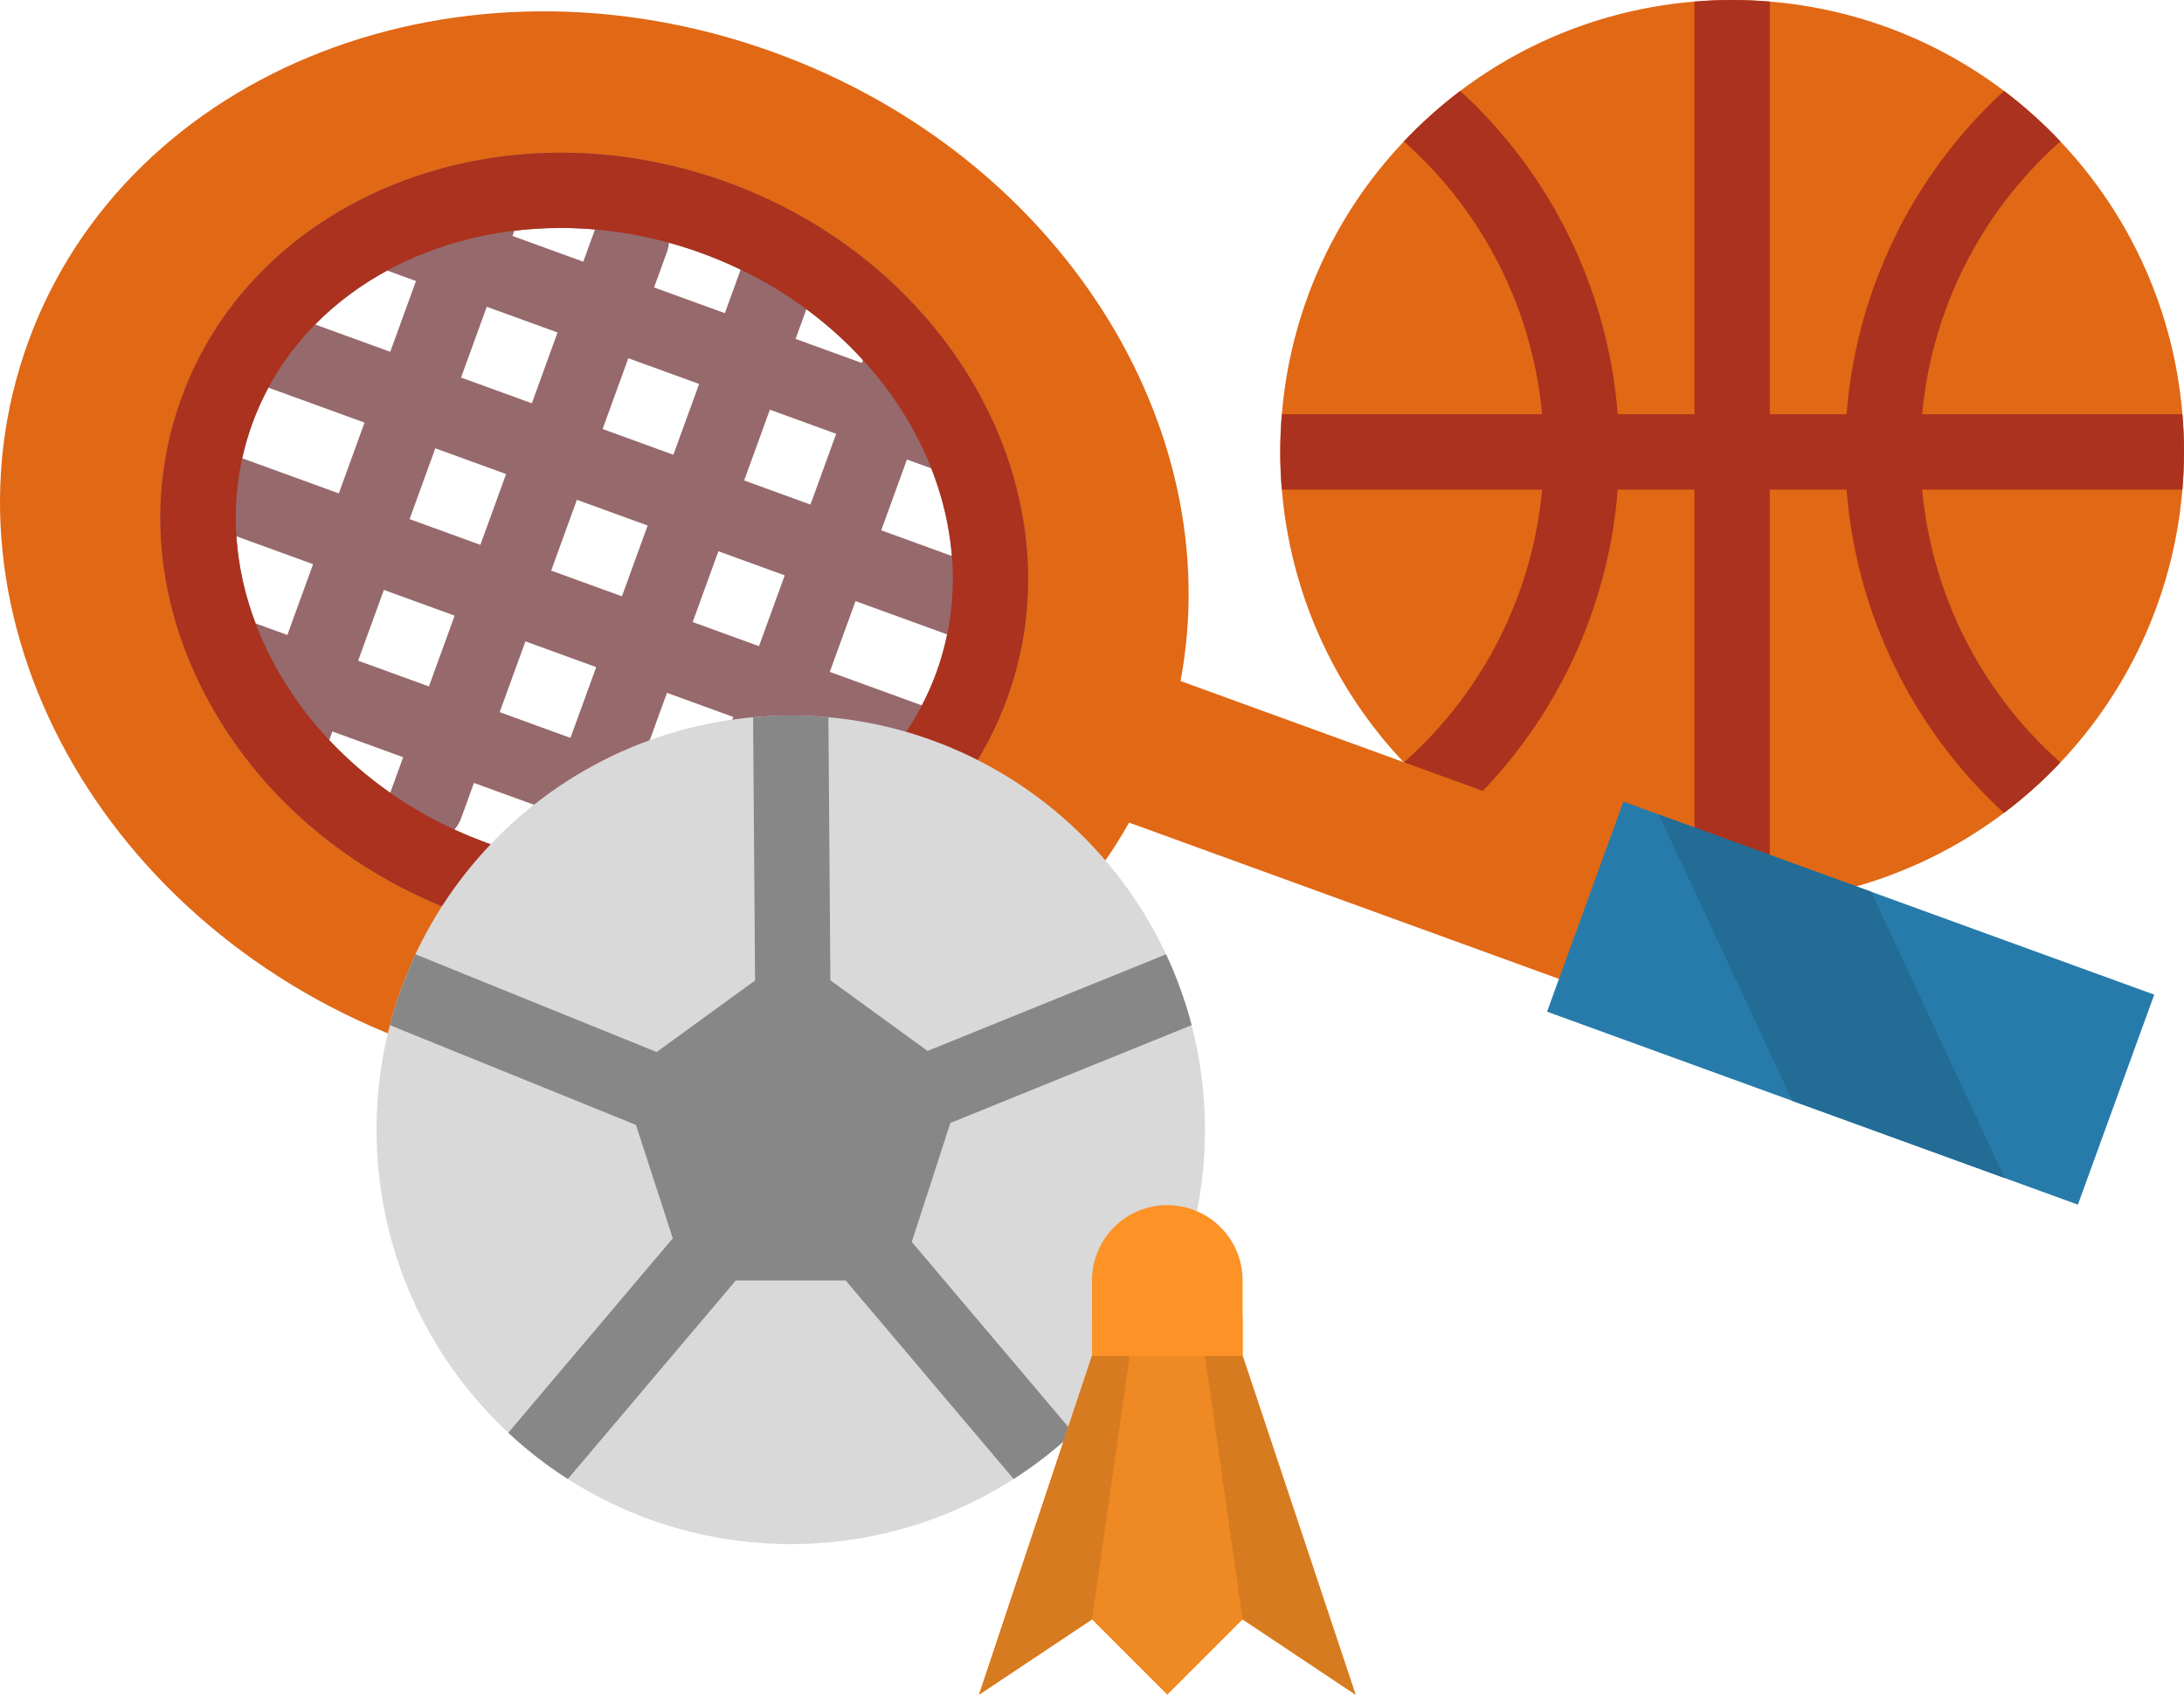
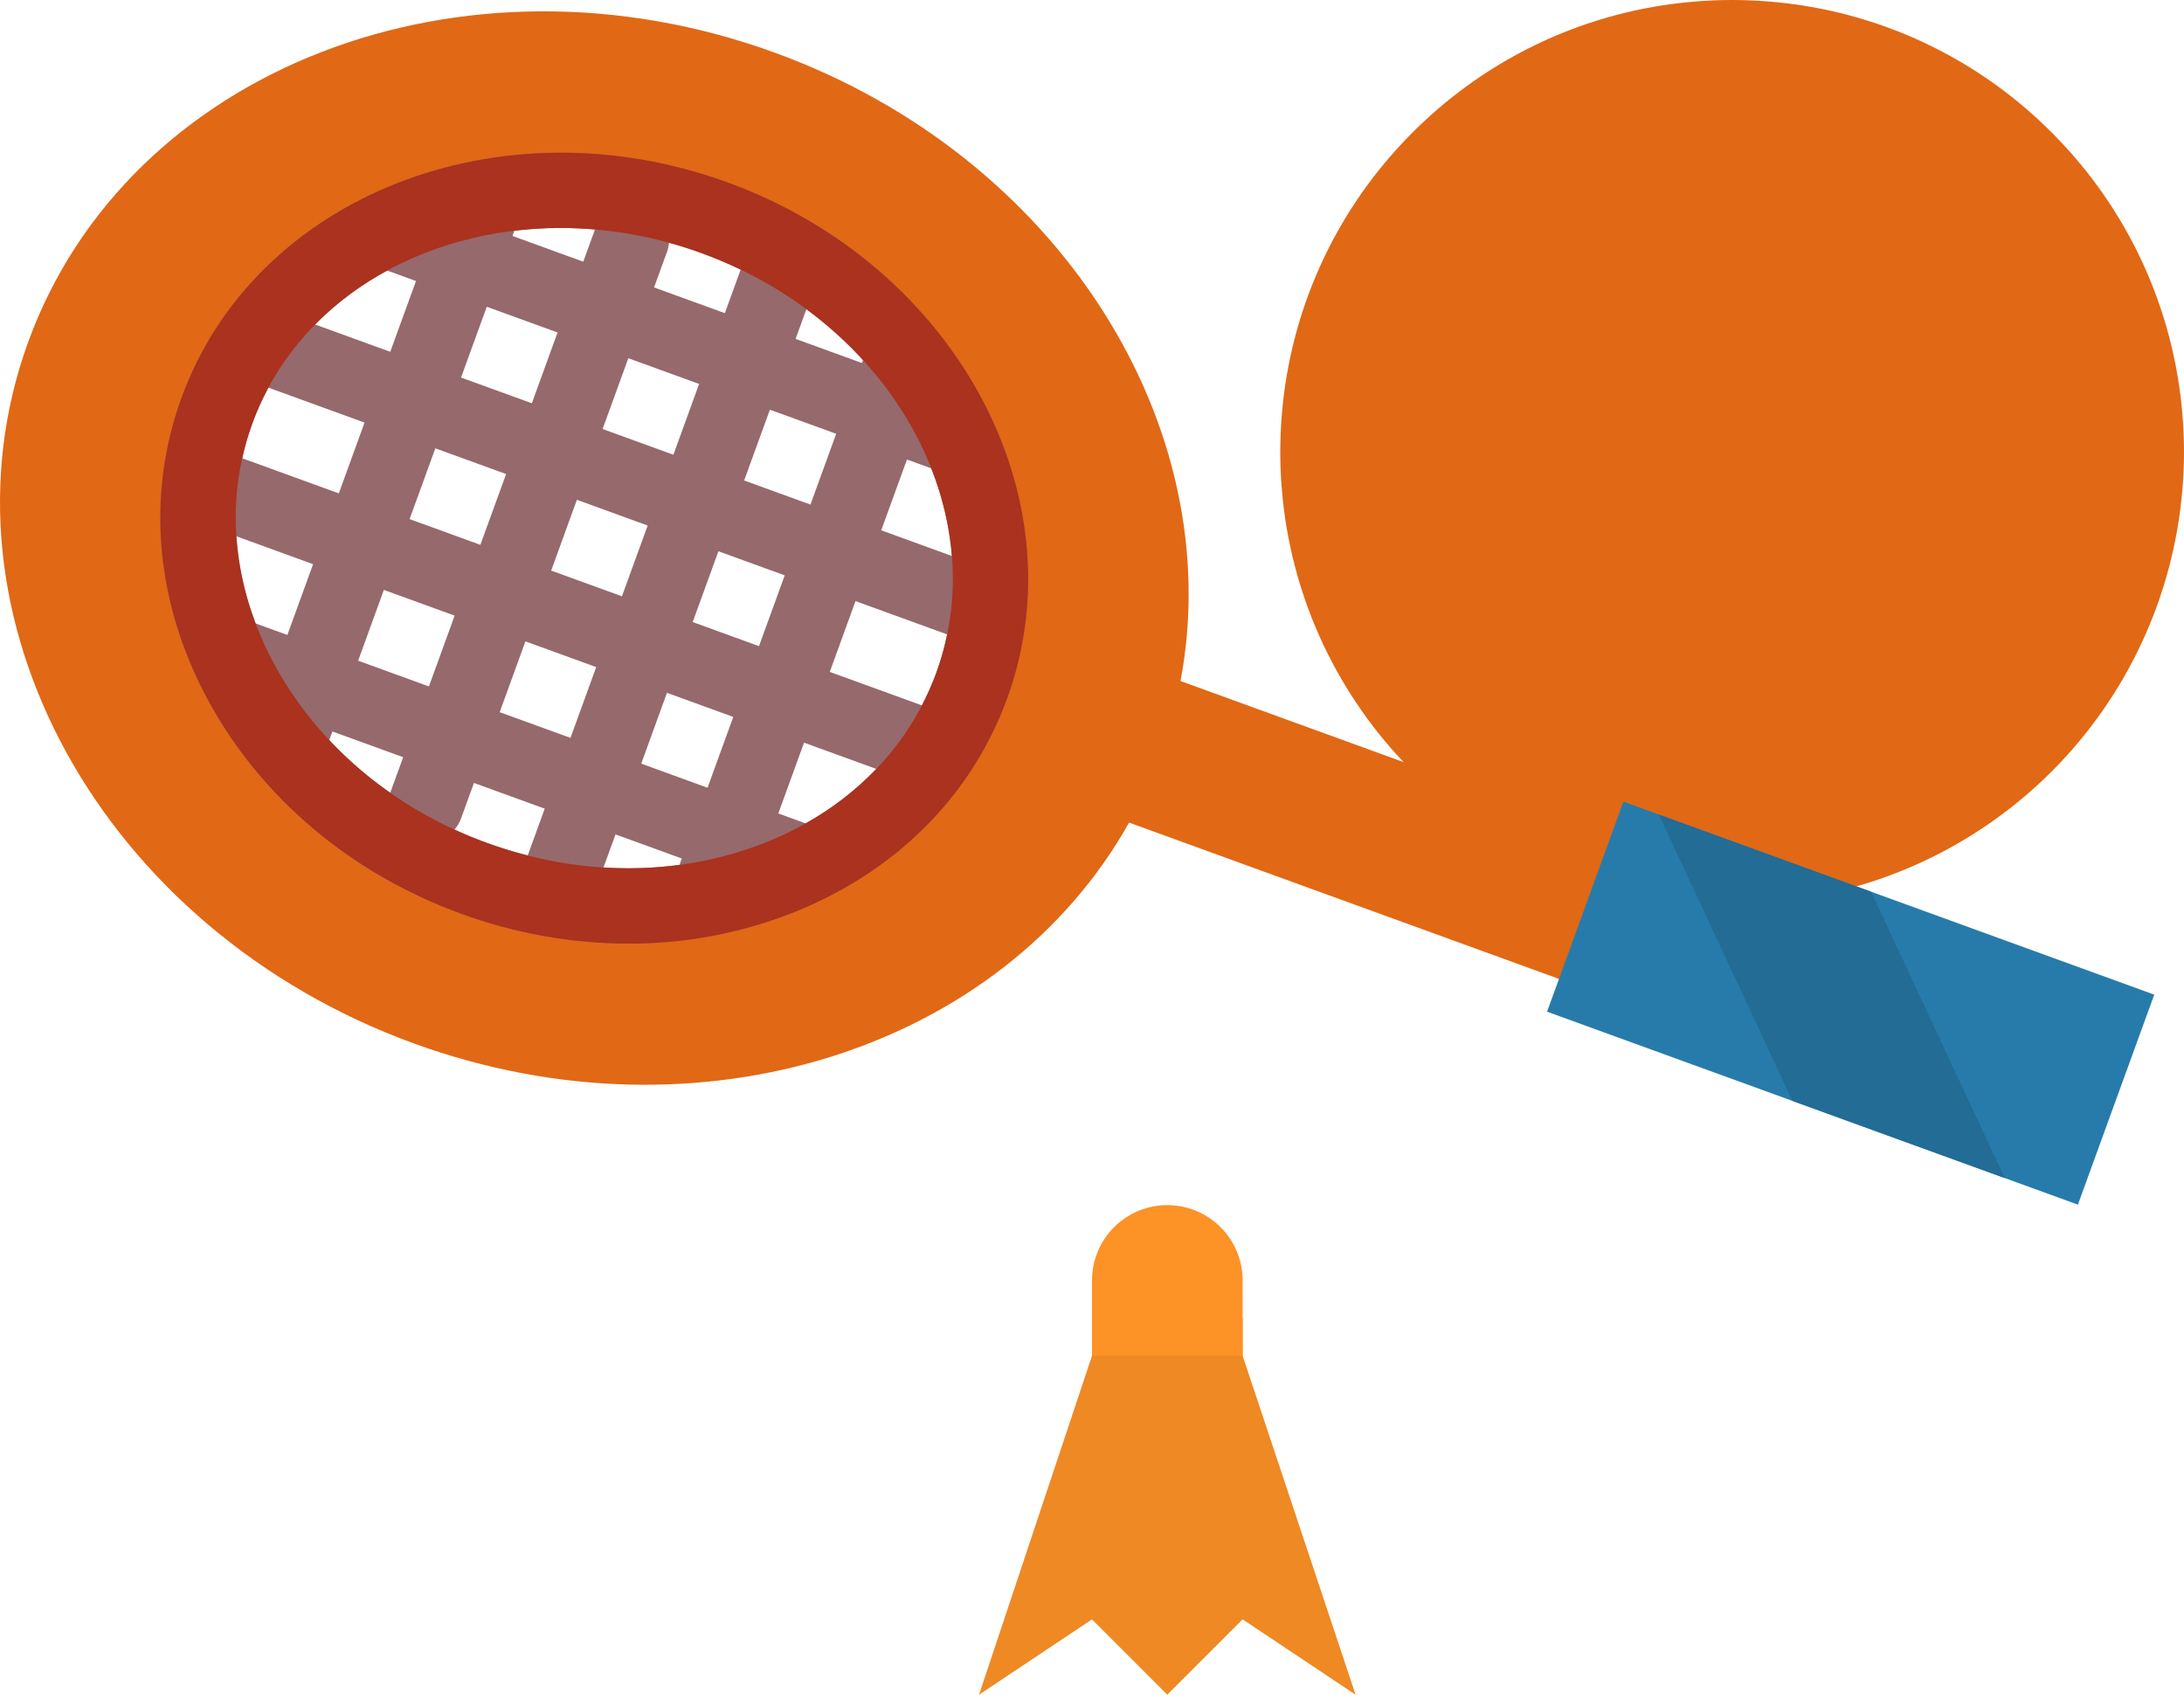
<svg xmlns="http://www.w3.org/2000/svg" width="464" height="360" viewBox="0 0 464 360" fill="none">
  <path d="M463.999 96C463.999 98.69 463.885 101.357 463.659 104C461.773 126.618 451.931 147.835 435.883 163.884C419.834 179.933 398.616 189.774 375.999 191.66C373.359 191.89 370.692 192.003 367.999 192C365.305 191.997 362.639 191.883 359.999 191.66C341.947 190.191 324.687 183.611 310.239 172.69C308.072 171.055 305.976 169.326 303.959 167.51C301.986 165.743 300.088 163.895 298.269 161.97C283.268 146.168 274.119 125.715 272.339 104C272.109 101.36 271.995 98.693 271.999 96C272.002 93.307 272.115 90.64 272.339 88C274.116 66.304 283.25 45.866 298.229 30.07C300.059 28.13 301.969 26.27 303.959 24.49C305.979 22.67 308.069 20.95 310.239 19.31C324.687 8.389 341.947 1.809 359.999 0.34C362.639 0.11 365.305 -0.003 367.999 7.14308e-05C370.692 0.003 373.359 0.117 375.999 0.34C394.05 1.809 411.31 8.389 425.759 19.31C427.929 20.95 430.019 22.67 432.039 24.49C434.029 26.28 435.949 28.14 437.779 30.09C452.748 45.883 461.878 66.313 463.659 88C463.889 90.64 464.002 93.307 463.999 96Z" fill="#E16815" />
-   <path d="M463.659 104H408.369C410.42 126.356 420.924 147.086 437.739 161.96C434.054 165.871 430.043 169.46 425.749 172.69C406.3 154.858 394.348 130.307 392.309 104H375.999V191.66C373.359 191.89 370.692 192.003 367.999 192C365.305 191.997 362.639 191.883 359.999 191.66V104H343.689C341.641 130.307 329.686 154.857 310.239 172.69C308.072 171.055 305.976 169.326 303.959 167.51C301.986 165.743 300.088 163.895 298.269 161.97L298.669 161.59C315.247 146.739 325.593 126.165 327.629 104H272.339C272.109 101.36 271.995 98.693 271.999 96C272.002 93.307 272.115 90.64 272.339 88H327.629C325.593 65.835 315.247 45.262 298.669 30.41L298.229 30.07C300.059 28.13 301.969 26.27 303.959 24.49C305.979 22.67 308.069 20.95 310.239 19.31C329.686 37.144 341.641 61.693 343.689 88H359.999V0.34C362.639 0.11 365.305 -0.003 367.999 7.14308e-05C370.692 0.003 373.359 0.117 375.999 0.34V88H392.309C394.356 61.693 406.311 37.144 425.759 19.31C427.929 20.95 430.019 22.67 432.039 24.49C434.029 26.28 435.949 28.14 437.779 30.09L437.329 30.41C420.75 45.262 410.404 65.835 408.369 88H463.659C463.889 90.64 464.002 93.307 463.999 96C463.995 98.693 463.882 101.36 463.659 104Z" fill="#AA321E" />
  <path d="M250.808 144.667C261.008 90.625 225.136 33.189 164.532 11.16C98.093 -12.991 27.099 14.559 5.971 72.693C-15.157 130.827 21.571 197.532 88.008 221.683C148.608 243.712 212.994 222.719 239.876 174.741L331.327 207.984L342.259 177.909L250.808 144.667ZM206.469 145.574C192.382 184.33 145.055 202.7 100.762 186.6C56.469 170.5 31.983 126.029 46.071 87.273C60.159 48.517 107.486 30.151 151.778 46.251C196.07 62.351 220.557 106.818 206.469 145.574Z" fill="#E16815" />
  <path d="M211.526 90.8C211.33 90.169 211.057 89.564 210.714 89C200.499 67 180.683 48.241 154.514 38.728C106.144 21.147 54.124 41.7 38.553 84.536C30.939 105.48 33.053 128.476 44.516 149.287C55.78 169.746 74.785 185.666 98.028 194.114C109.387 198.275 121.386 200.42 133.484 200.451C145.228 200.484 156.877 198.335 167.837 194.114C189.985 185.519 206.375 169.251 213.988 148.307C220.905 129.278 219.479 109.005 211.526 90.8ZM198.951 142.837C198.072 145.236 197.036 147.574 195.851 149.837L176.29 142.727L181.756 127.689L201.214 134.762C200.656 137.506 199.899 140.206 198.951 142.841V142.837ZM53.59 90C54.549 87.369 55.699 84.811 57.029 82.347L77.449 89.77L71.983 104.807L51.472 97.351C52.016 94.857 52.723 92.401 53.59 90ZM143.064 96.6L128.026 91.134L133.492 76.097L148.53 81.563L143.064 96.6ZM163.564 87.029L177.651 92.15L172.185 107.187L158.099 102.064L163.564 87.029ZM137.599 111.636L132.133 126.673L117.099 121.207L122.565 106.17L137.599 111.636ZM112.99 85.666L97.952 80.2L103.418 65.163L118.455 70.629L112.99 85.666ZM107.523 100.7L102.057 115.737L87.02 110.271L92.486 95.234L107.523 100.7ZM54.307 132.433C52.038 126.501 50.665 120.264 50.232 113.927L66.517 119.846L61.051 134.884L54.307 132.433ZM81.554 125.312L96.591 130.778L91.125 145.816L76.088 140.35L81.554 125.312ZM111.628 136.244L126.666 141.71L121.199 156.748L106.161 151.282L111.628 136.244ZM141.699 147.176L155.786 152.297L150.32 167.334L136.233 162.214L141.699 147.176ZM147.165 132.139L152.631 117.102L166.718 122.222L161.252 137.26L147.165 132.139ZM187.221 112.651L192.687 97.614L197.847 99.49C200.217 105.444 201.692 111.717 202.222 118.104L187.221 112.651ZM183.345 76.482L183.116 77.111L169.029 71.99L171.318 65.69C175.668 68.889 179.698 72.503 183.349 76.482H183.345ZM157.351 57.282L153.999 66.524L138.961 61.058L141.694 53.539C141.921 52.905 142.068 52.244 142.131 51.573C144.465 52.211 146.772 52.942 149.048 53.766C151.874 54.799 154.646 55.973 157.355 57.284L157.351 57.282ZM119.115 48.422C121.527 48.422 123.958 48.528 126.408 48.739L123.917 55.59L108.88 50.124L109.28 49.017C112.545 48.623 115.83 48.425 119.119 48.424L119.115 48.422ZM82.264 57.473L88.377 59.695L82.911 74.732L66.938 68.926C71.453 64.372 76.62 60.513 82.268 57.475L82.264 57.473ZM69.954 157.212L70.618 155.385L85.655 160.851L82.922 168.37C82.916 168.385 82.913 168.4 82.908 168.415C78.216 165.139 73.876 161.385 69.958 157.214L69.954 157.212ZM96.566 176.227C97.166 175.518 97.638 174.708 97.959 173.836L100.692 166.317L115.73 171.783L112.118 181.718C109.2 180.981 106.321 180.099 103.491 179.075C101.129 178.218 98.822 177.269 96.57 176.229L96.566 176.227ZM128.216 184.265L130.766 177.249L144.854 182.37L144.361 183.726C139.011 184.434 133.605 184.616 128.22 184.267L128.216 184.265ZM171.15 174.904L165.357 172.799L170.823 157.761L186.158 163.335C181.758 167.915 176.701 171.815 171.154 174.906L171.15 174.904Z" fill="#96696C" />
  <path d="M457.678 211.29L441.458 255.9L425.918 250.25L380.808 233.86L328.678 214.91L344.898 170.29L352.418 173.03L457.678 211.29Z" fill="#277BAA" />
  <path d="M425.918 250.25L380.808 233.86L352.418 173.03L397.528 189.43L425.918 250.25Z" fill="#226C95" />
  <path d="M133.484 200.451C121.386 200.42 109.387 198.275 98.028 194.114C74.785 185.666 55.78 169.746 44.516 149.287C33.057 128.476 30.939 105.48 38.553 84.536C54.124 41.696 106.144 21.147 154.512 38.729C202.879 56.31 229.561 105.467 213.988 148.307C206.375 169.251 189.988 185.519 167.837 194.114C156.877 198.335 145.228 200.484 133.484 200.451ZM119.119 48.424C89.525 48.424 63.019 64.051 53.59 90.002C47.576 106.546 49.331 124.86 58.531 141.57C67.931 158.632 83.895 171.953 103.495 179.077C123.095 186.201 143.89 186.245 162.049 179.198C179.832 172.298 192.937 159.385 198.949 142.841C211.508 108.292 189.12 68.333 149.043 53.766C139.455 50.256 129.328 48.449 119.119 48.424Z" fill="#AA321E" />
-   <path d="M167.999 328C216.6 328 255.999 288.601 255.999 240C255.999 191.399 216.6 152 167.999 152C119.397 152 79.999 191.399 79.999 240C79.999 288.601 119.397 328 167.999 328Z" fill="#D9D9D9" />
-   <path d="M201.915 238.542L253.169 217.77C251.82 212.597 249.999 207.56 247.729 202.72L197.065 223.244L176.418 208.244L175.999 152.36C173.369 152.12 170.702 152 167.999 152L165.979 152.02C163.969 152.07 161.969 152.18 159.999 152.36L160.417 208.284L139.507 223.477L88.269 202.72C85.998 207.56 84.177 212.597 82.829 217.77L135.113 238.96L142.941 263.052L107.989 304.352C111.898 308.007 116.132 311.297 120.639 314.182L156.33 272H179.668L215.359 314.18C219.865 311.295 224.1 308.005 228.009 304.35L193.709 263.815L201.915 238.542Z" fill="#878787" />
  <path d="M231.999 288L207.999 360L231.999 344L247.999 360L263.999 344L287.999 360L263.999 288V280H231.999V288Z" fill="#EE8924" />
-   <path d="M239.999 288L231.999 344L207.999 360L231.999 288H239.999ZM255.999 288L263.999 344L287.999 360L263.999 288H255.999Z" fill="#D67B20" />
  <path d="M247.999 256C252.242 256 256.312 257.686 259.312 260.686C262.313 263.687 263.999 267.757 263.999 272V288H231.999V272C231.999 267.757 233.684 263.687 236.685 260.686C239.685 257.686 243.755 256 247.999 256Z" fill="#FD9226" />
</svg>